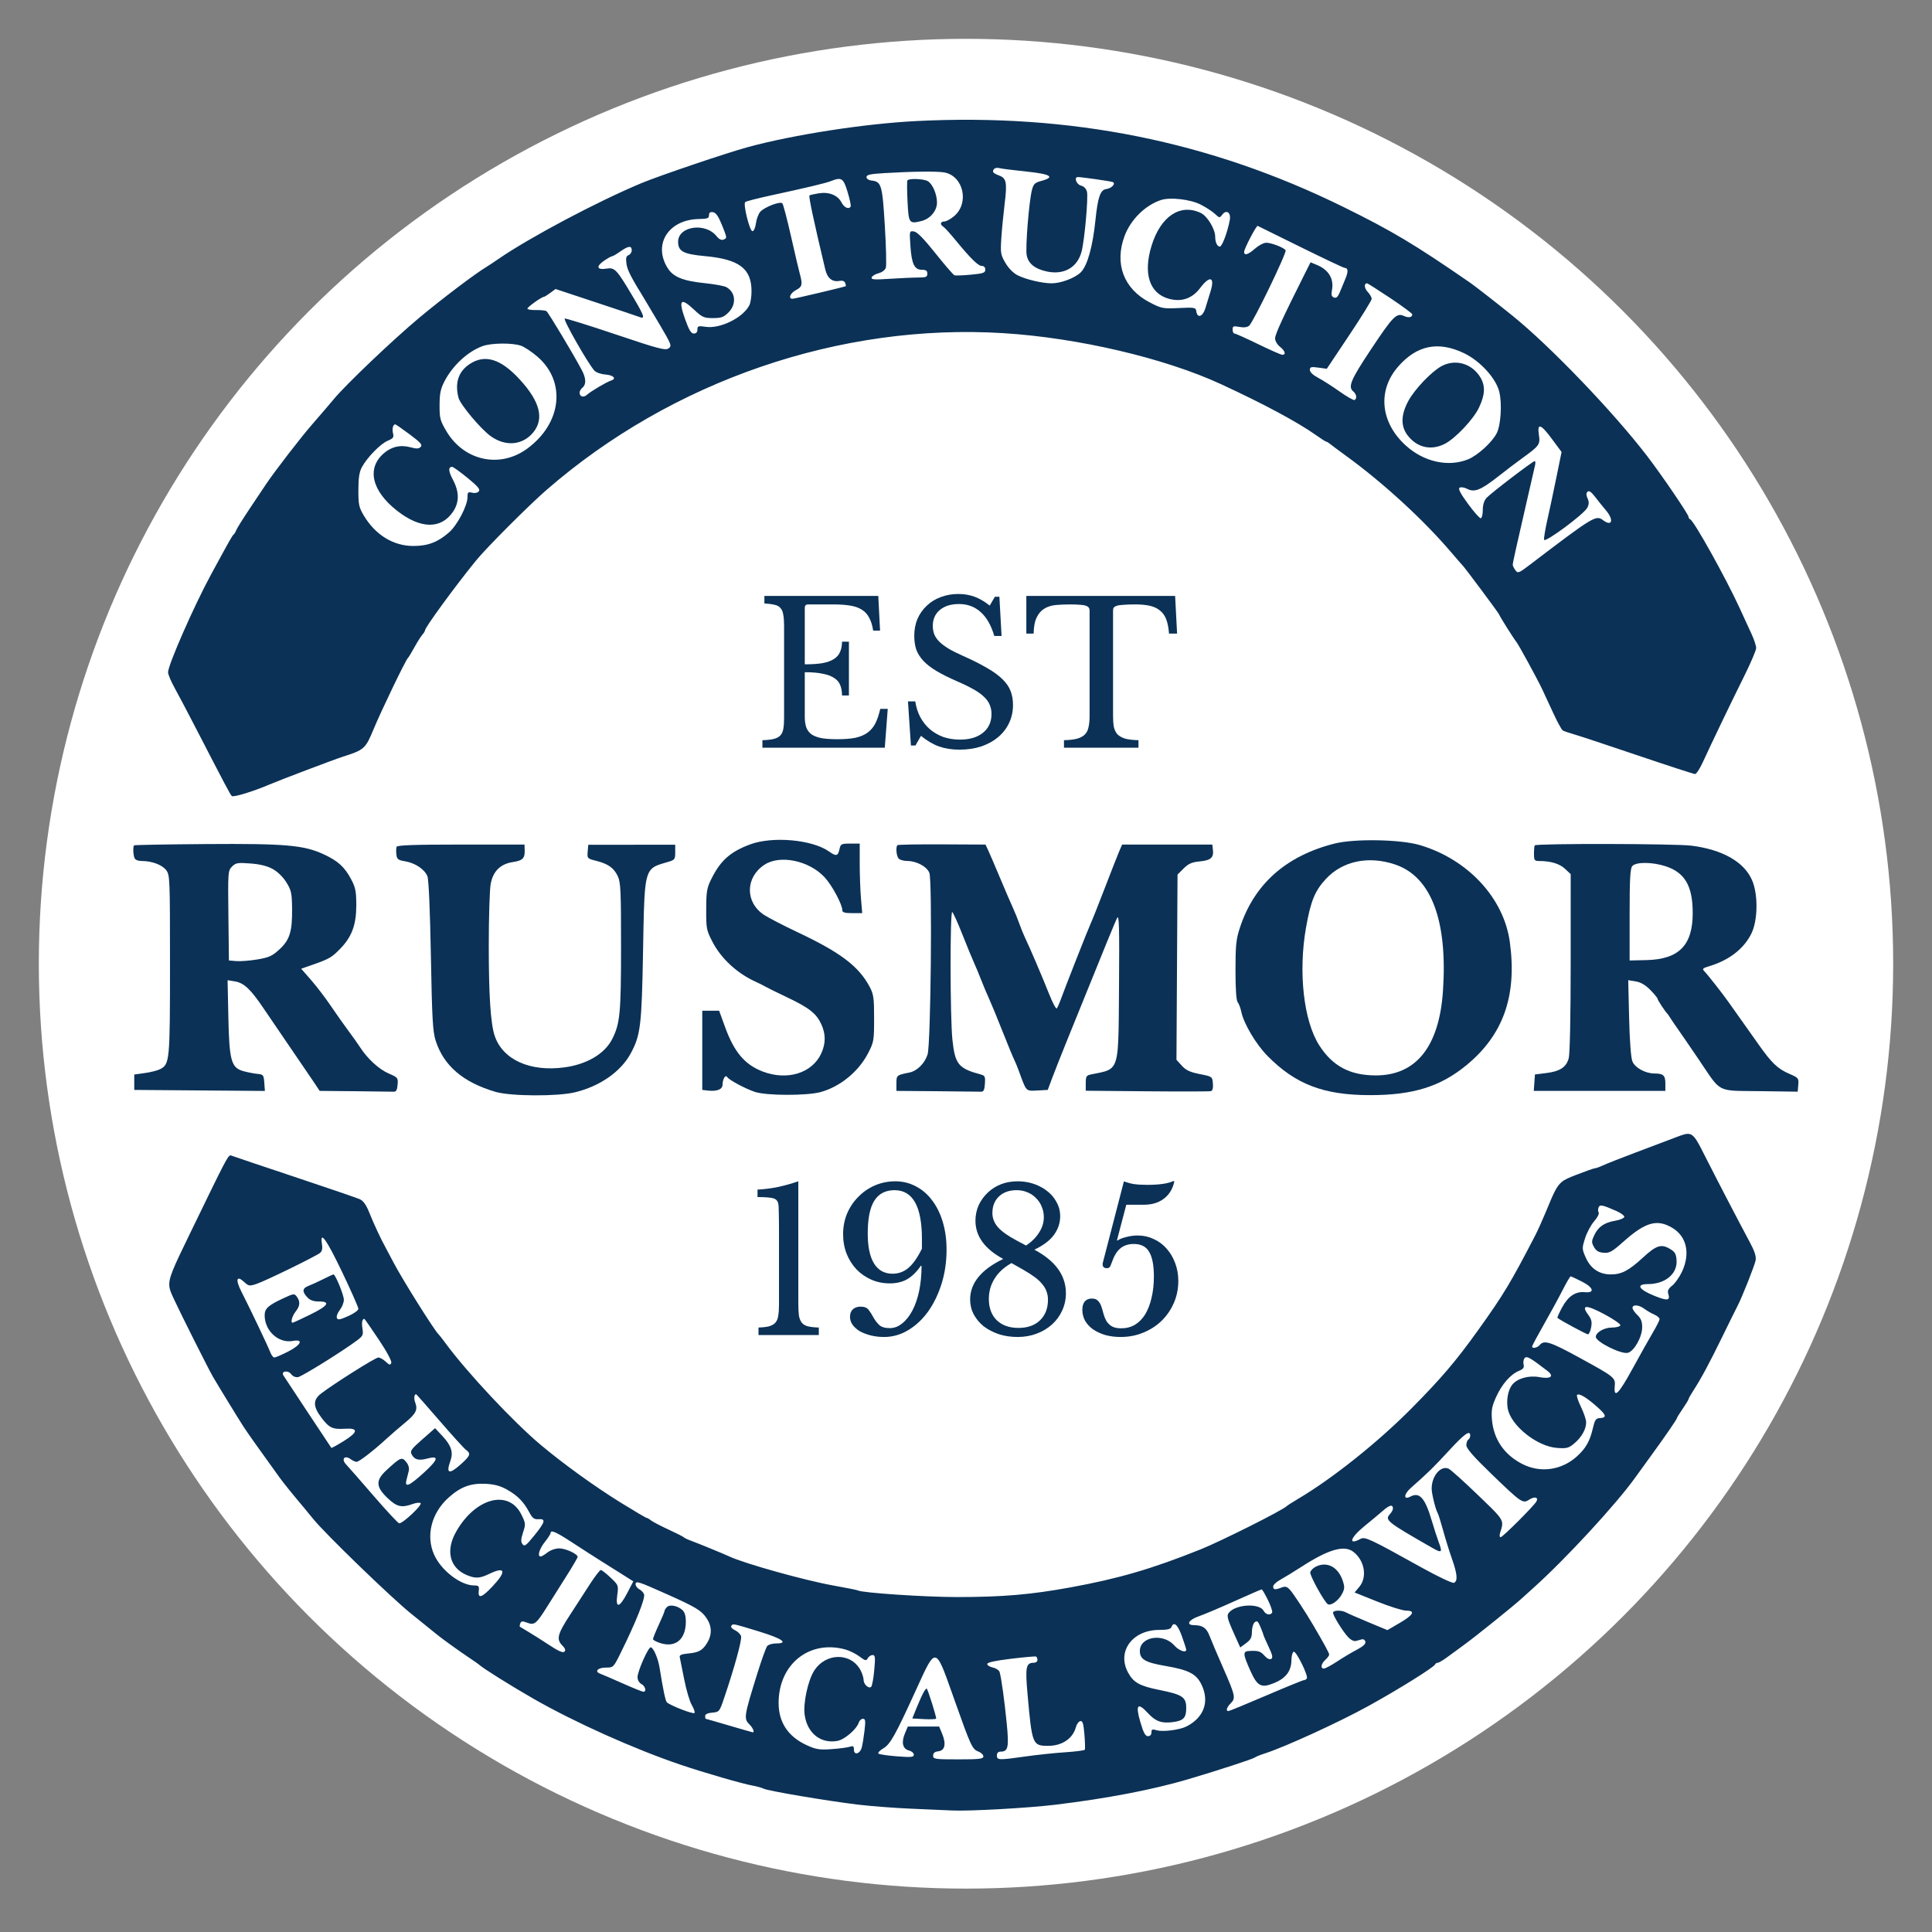
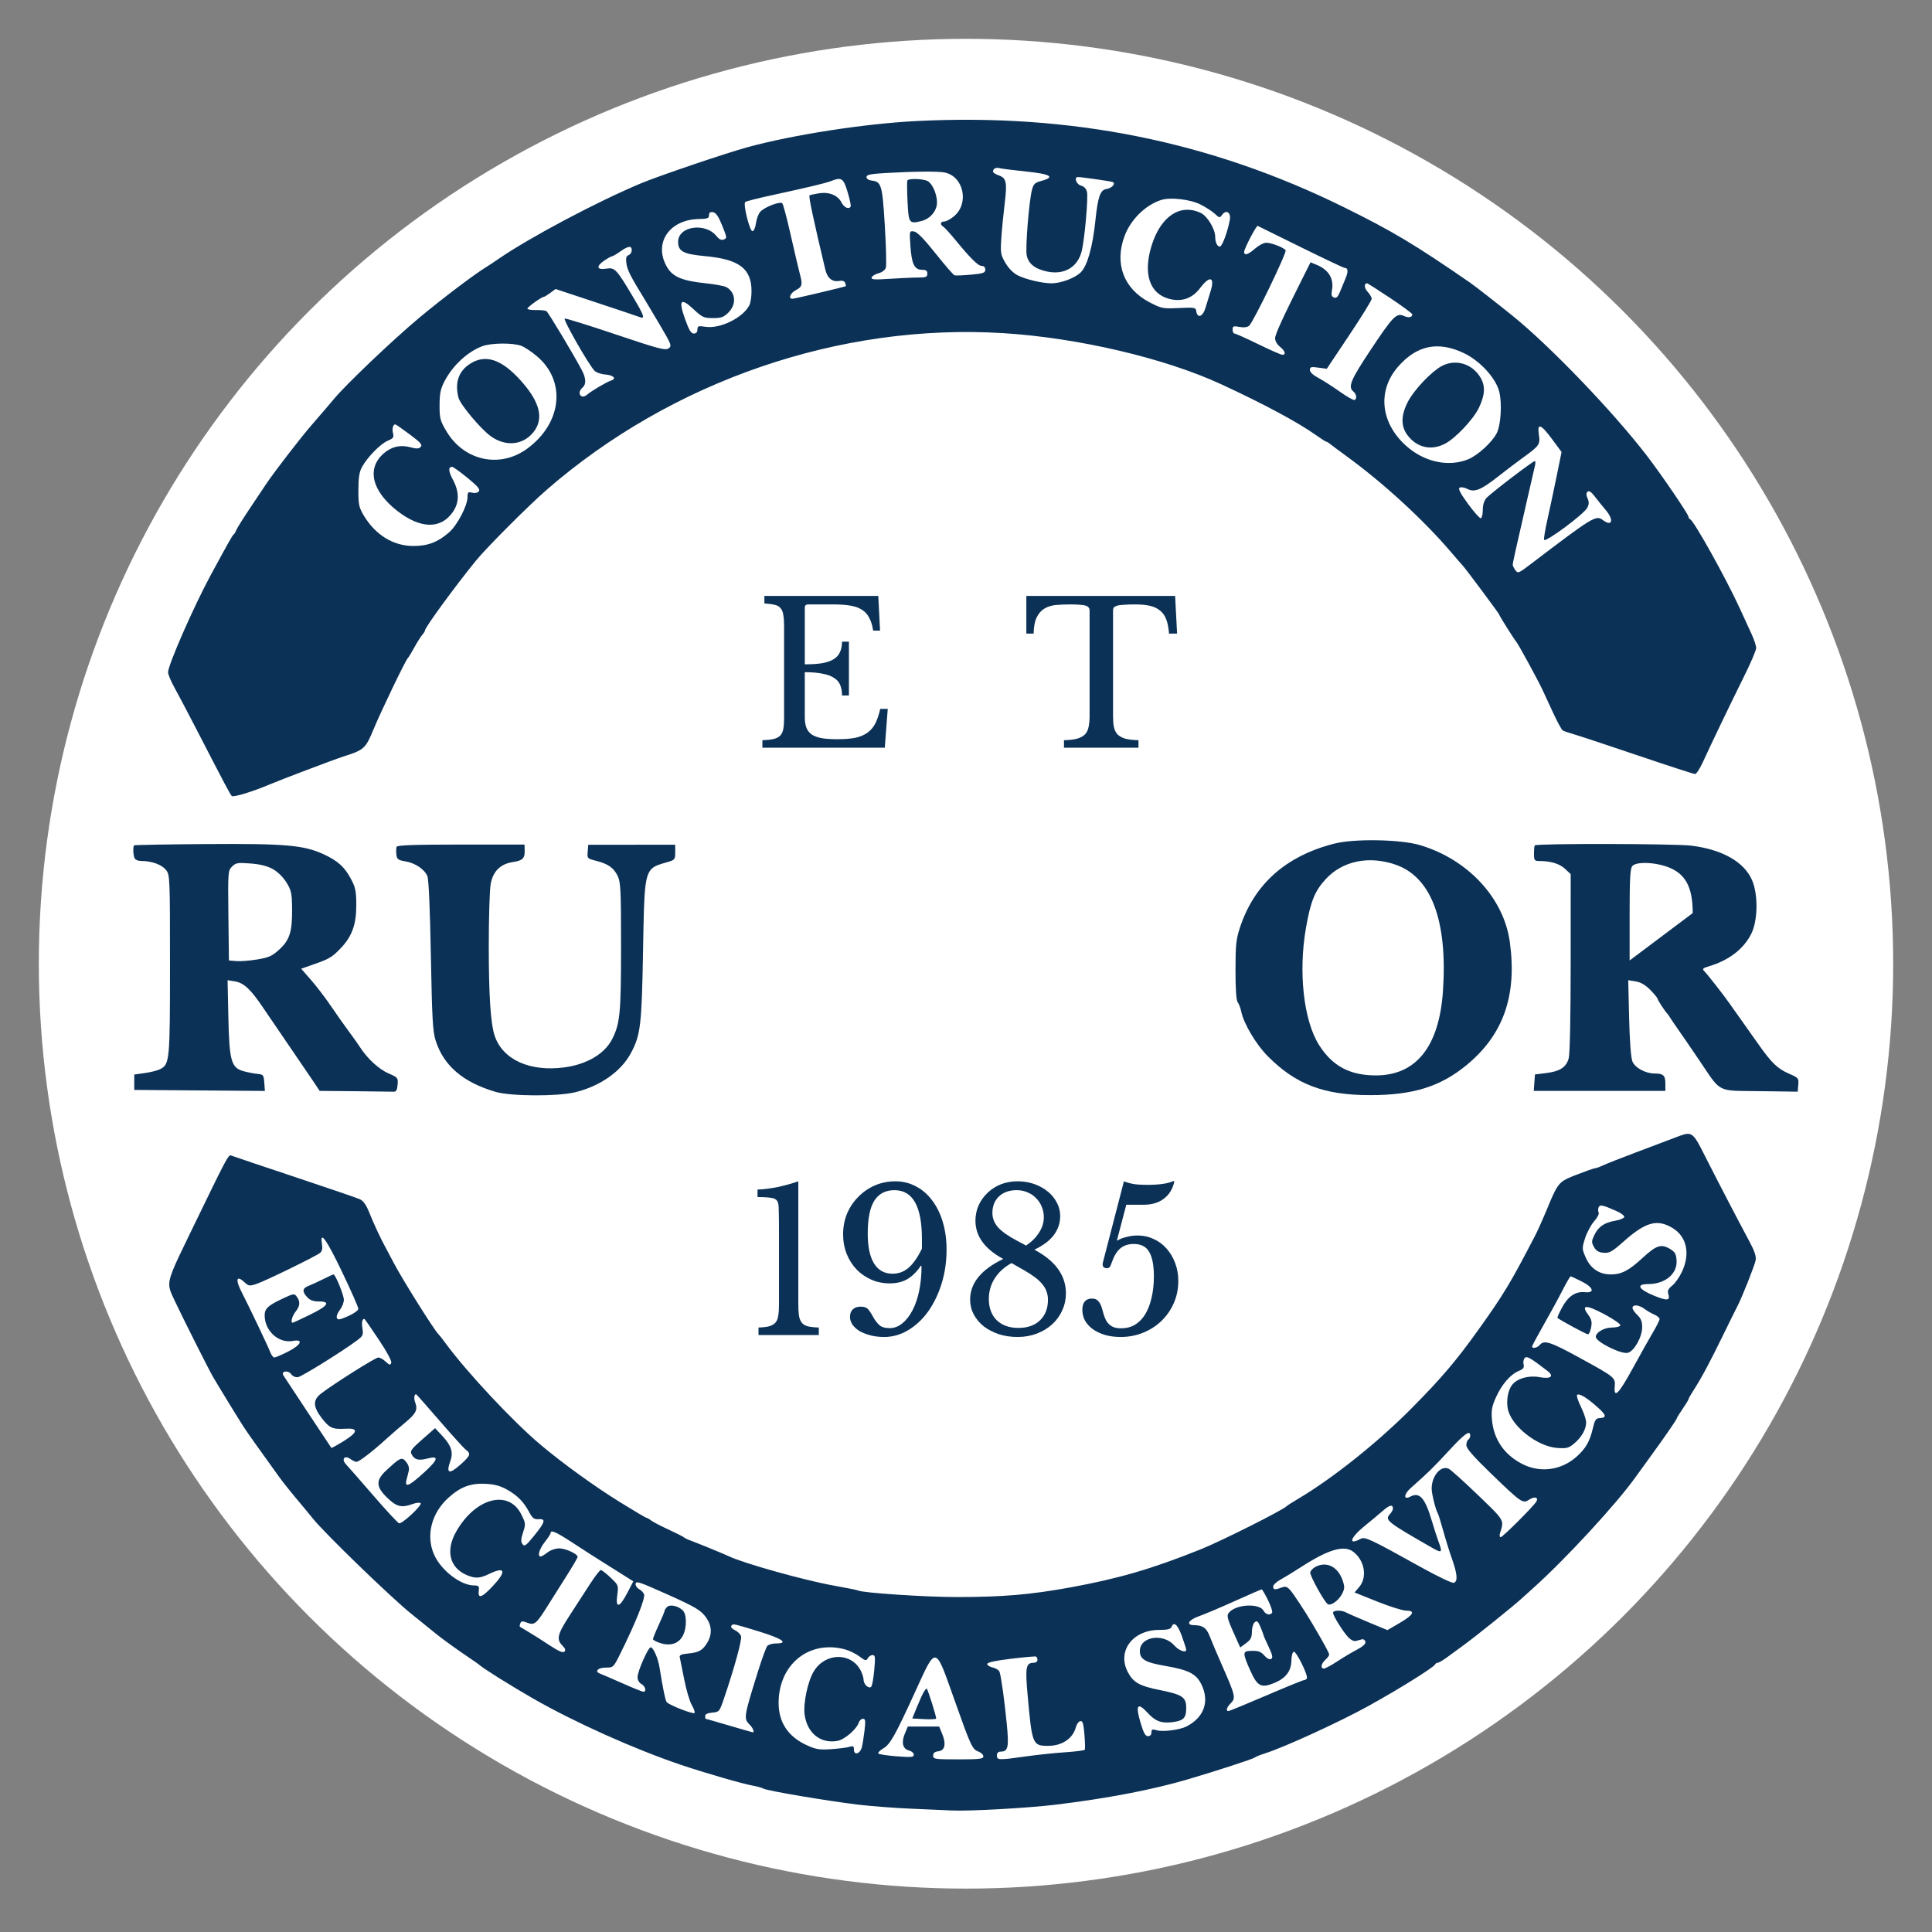
<svg xmlns="http://www.w3.org/2000/svg" width="325" height="325" id="screenshot-9800928a-8182-80fb-8006-e489cb3c131d" viewBox="0 0 325 325" fill="none" version="1.1">
  <rect x="0" y="0" width="325" height="325" fill="#808080" stroke="none" />
  <g id="shape-9800928a-8182-80fb-8006-e489cb3c131d" rx="0" ry="0">
    <g id="shape-9800928a-8182-80fb-8006-e489a610a77e">
      <g class="fills" id="fills-9800928a-8182-80fb-8006-e489a610a77e">
        <ellipse cx="162.5" cy="162.116" rx="155.969" ry="155.585" transform="matrix(1, 0, 0, 1, 0, 0)" style="fill: rgb(255, 255, 255); fill-opacity: 1;" />
      </g>
    </g>
    <g id="shape-9800928a-8182-80fb-8006-e489098c1d99" width="1000" height="1000" rx="0" ry="0" style="fill: rgb(0, 0, 0);">
      <g id="shape-9800928a-8182-80fb-8006-e489098c40ac" style="display: none;">
        <g class="fills" id="fills-9800928a-8182-80fb-8006-e489098c40ac">
-           <rect width="325" height="325" x="0" transform="matrix(1, 0, 0, 1, 0, 0)" style="fill: none;" ry="0" fill="none" rx="0" y="0" />
-         </g>
+           </g>
      </g>
      <g id="shape-9800928a-8182-80fb-8006-e489098c8c34">
        <g class="fills" id="fills-9800928a-8182-80fb-8006-e489098c8c34">
          <path d="M152.642,30.353C152.564,30.487,152.574,32.089,152.666,33.912C152.849,37.584,152.93,37.695,155.021,37.175C156.484,36.81,157.617,35.46,157.62,34.08C157.622,32.656,156.855,30.894,156.045,30.46C155.299,30.061,152.858,29.984,152.642,30.353Z" style="fill: rgb(11, 49, 86);" />
        </g>
      </g>
      <g id="shape-9800928a-8182-80fb-8006-e489098c8c35">
        <g class="fills" id="fills-9800928a-8182-80fb-8006-e489098c8c35">
          <path d="M79.049,61.211C77.13,62.455,76.48,64.382,77.127,66.907C77.42,68.047,80.844,72.139,82.526,73.357C85.019,75.162,87.904,74.917,89.692,72.749C91.578,70.46,90.849,67.566,87.452,63.859C84.268,60.383,81.614,59.547,79.049,61.211Z" style="fill: rgb(11, 49, 86);" />
        </g>
      </g>
      <g id="shape-9800928a-8182-80fb-8006-e489098c8c36">
        <g class="fills" id="fills-9800928a-8182-80fb-8006-e489098c8c36">
          <path d="M242.515,61.581C240.845,62.471,237.984,65.463,236.916,67.434C235.653,69.766,235.606,71.689,236.776,73.222C238.359,75.299,240.726,75.843,243.037,74.664C244.829,73.75,247.866,70.532,248.8,68.557C249.811,66.42,249.887,64.956,249.061,63.54C247.676,61.169,244.865,60.328,242.515,61.581Z" style="fill: rgb(11, 49, 86);" />
        </g>
      </g>
      <g id="shape-9800928a-8182-80fb-8006-e489098d5875">
        <g class="fills" id="fills-9800928a-8182-80fb-8006-e489098d5875">
          <path d="M154.046,20.369C145.414,20.809,133.387,22.676,125.771,24.757C122.173,25.739,110.899,29.558,107.896,30.811C100.494,33.899,89.134,39.924,83.846,43.564C83.042,44.118,82.139,44.718,81.84,44.896C79.947,46.027,74.347,50.263,70.542,53.442C66.032,57.21,58.095,64.774,56.089,67.216C55.499,67.934,54.064,69.609,52.518,71.384C50.584,73.604,46.204,79.283,44.748,81.459L44.338,82.07C43.814,82.854,42.933,84.171,42.068,85.463C40.894,87.219,39.843,88.901,39.732,89.201C39.621,89.501,39.43,89.82,39.306,89.909C39.087,90.067,38.551,91.017,35.451,96.734C32.619,101.958,28.271,111.863,28.271,113.09C28.271,113.444,28.767,114.626,29.373,115.715C29.978,116.805,31.644,119.963,33.073,122.734C37.919,132.126,38.711,133.621,38.993,133.907C39.245,134.163,42.643,133.123,45.334,131.967C47.014,131.244,56.321,127.719,57.684,127.288C61.251,126.161,61.484,125.953,62.839,122.679C64.122,119.579,68.252,111.002,68.603,110.709C68.71,110.62,69.2,109.815,69.692,108.922C70.183,108.028,70.791,107.066,71.041,106.783C71.291,106.501,71.496,106.164,71.496,106.034C71.496,105.546,76.568,98.607,80.075,94.296C81.822,92.149,88.915,85.043,91.923,82.427C113.051,64.05,141.337,54.34,168.779,56.043C181.324,56.822,195.918,60.242,205.396,64.624C212.621,67.964,218.276,71,221.403,73.215C222.253,73.817,223.027,74.309,223.123,74.309C223.219,74.309,223.475,74.458,223.691,74.641C223.907,74.823,225.18,75.77,226.521,76.745C232.7,81.241,239.451,87.437,244.069,92.853C245.051,94.004,245.934,95.02,246.031,95.109C246.379,95.43,252.196,103.241,252.196,103.387C252.196,103.563,254.642,107.453,255.084,107.982C255.443,108.41,258.632,114.257,259.439,115.965C259.749,116.622,260.571,118.396,261.266,119.907C261.961,121.418,262.69,122.754,262.886,122.875C263.081,122.996,263.937,123.291,264.788,123.531C265.638,123.772,270.477,125.372,275.541,127.089C280.605,128.805,284.926,130.209,285.142,130.209C285.359,130.209,285.955,129.295,286.466,128.178C287.93,124.981,291.252,118.071,293.43,113.69C294.525,111.486,295.421,109.38,295.421,109.009C295.421,108.638,295.078,107.589,294.658,106.678C294.238,105.767,293.324,103.778,292.627,102.259C290.311,97.213,284.959,87.61,284.325,87.363C284.172,87.303,284.046,87.116,284.046,86.946C284.046,86.537,279.562,79.951,277.071,76.702C271.389,69.292,260.778,58.234,254.432,53.11C252.001,51.147,248.086,48.095,247.321,47.567C237.96,41.108,234.211,38.866,226.034,34.837C203.521,23.748,180.097,19.04,154.046,20.369ZM172.646,28.856C176.758,29.28,177.574,29.787,175.181,30.431C174.067,30.731,173.849,30.944,173.585,31.987C173.096,33.925,172.473,41.672,172.707,42.917C172.974,44.341,174.08,45.236,176.113,45.672C178.997,46.29,181.258,44.982,181.949,42.296C182.45,40.35,183.087,33.217,182.847,32.257C182.714,31.729,182.337,31.344,181.829,31.216C181.061,31.023,180.623,29.784,181.323,29.784C181.933,29.784,186.723,30.466,187.152,30.614C187.776,30.829,187.049,31.663,186.119,31.796C185.087,31.943,184.684,33.098,184.268,37.096C183.808,41.53,182.913,44.704,181.812,45.805C180.859,46.757,178.479,47.659,176.917,47.659C175.335,47.659,172.57,47.011,171.204,46.319C170.464,45.945,169.665,45.14,169.133,44.232C168.331,42.864,168.279,42.554,168.441,40.087C168.537,38.621,168.785,36.047,168.992,34.368C169.447,30.668,169.305,29.955,168.023,29.508C167.486,29.321,167.046,29.038,167.046,28.88C167.046,28.359,167.506,28.119,168.169,28.292C168.528,28.385,170.542,28.64,172.646,28.856ZM158.9,29.016C162.096,29.655,163.082,34.192,160.496,36.365C159.912,36.857,159.172,37.259,158.852,37.259C158.178,37.259,158.083,37.759,158.685,38.136C158.913,38.279,159.819,39.274,160.699,40.346C163.292,43.506,164.541,44.734,165.162,44.734C165.521,44.734,165.746,44.974,165.746,45.356C165.746,45.893,165.415,46.01,163.335,46.205C162.008,46.329,160.764,46.377,160.57,46.313C160.376,46.248,158.936,44.587,157.37,42.621C155.41,40.159,154.283,39.012,153.749,38.936C152.976,38.826,152.975,38.832,153.151,41.405C153.358,44.422,153.829,45.384,155.099,45.384C155.779,45.384,155.996,45.541,155.996,46.034C155.996,46.593,155.779,46.684,154.452,46.686C153.603,46.687,151.463,46.783,149.695,46.9C147.059,47.075,146.509,47.033,146.63,46.67C146.711,46.426,147.234,46.108,147.791,45.964C148.384,45.81,148.894,45.422,149.018,45.028C149.136,44.658,149.058,41.479,148.844,37.963C148.428,31.092,148.272,30.563,146.619,30.371C146.115,30.313,145.759,30.069,145.759,29.784C145.759,29.398,146.399,29.259,148.846,29.115C153.688,28.83,157.77,28.79,158.9,29.016ZM142.584,32.303C142.947,33.509,143.179,34.606,143.101,34.74C142.786,35.277,142.011,34.933,141.557,34.055C140.926,32.834,139.459,32.243,137.742,32.518C137.001,32.636,136.297,32.794,136.175,32.869C135.992,32.982,136.844,36.986,138.821,45.306C139.18,46.818,140.006,47.484,141.229,47.25C141.707,47.159,142.057,47.285,142.175,47.591C142.278,47.859,142.321,48.104,142.273,48.137C142.078,48.268,133.665,50.259,133.306,50.259C132.549,50.259,132.939,49.291,133.896,48.797C134.952,48.25,135.043,47.869,134.547,46.072C134.368,45.425,133.695,42.557,133.05,39.696C132.406,36.836,131.754,34.364,131.603,34.203C131.241,33.818,128.62,34.82,127.896,35.62C127.591,35.958,127.261,36.83,127.163,37.559C127.062,38.314,126.81,38.884,126.576,38.884C126.104,38.884,124.975,34.338,125.36,33.987C125.497,33.862,127.364,33.379,129.509,32.913C135.851,31.537,138.915,30.806,139.762,30.468C141.562,29.75,141.878,29.955,142.584,32.303ZM201.984,34.419C202.877,34.877,203.958,35.582,204.385,35.985C205.123,36.682,205.183,36.69,205.589,36.136C206.287,35.181,207.113,35.745,206.874,37.015C206.489,39.06,205.582,41.484,205.201,41.484C204.764,41.484,204.421,40.757,204.421,39.829C204.421,38.533,203.095,36.346,201.992,35.822C198.543,34.186,195.246,36.38,193.717,41.331C192.269,46.017,193.37,49.384,196.639,50.264C198.772,50.838,200.556,50.219,201.895,48.441C203.518,46.286,204.399,46.568,203.641,49C203.397,49.782,203.009,51.049,202.778,51.816C202.331,53.301,201.42,53.617,201.238,52.35C201.148,51.727,200.966,51.693,198.313,51.817C195.614,51.942,195.387,51.898,193.386,50.858C189.026,48.59,187.431,44.354,189.18,39.682C190.208,36.933,192.667,34.51,195.306,33.647C196.862,33.138,200.244,33.529,201.984,34.419ZM121.402,37.748C122.056,39.358,122.254,39.846,122.089,40.081C122.018,40.183,121.878,40.237,121.676,40.314C121.349,40.439,120.931,40.227,120.549,39.743C118.681,37.368,114.071,38.029,114.071,40.671C114.071,42.279,114.952,42.75,118.573,43.082C124.345,43.61,126.421,45.174,126.421,48.991C126.421,49.891,126.26,50.946,126.063,51.337C124.999,53.443,121.155,55.344,118.705,54.977C117.457,54.789,117.321,54.835,117.321,55.439C117.321,55.877,117.111,56.109,116.713,56.109C116.249,56.109,115.897,55.521,115.224,53.626C114.088,50.427,114.508,49.992,116.726,52.066C118.135,53.385,118.412,53.509,119.932,53.509C121.338,53.509,121.743,53.361,122.546,52.559C123.932,51.173,123.753,49.142,122.169,48.295C121.805,48.1,120.208,47.806,118.62,47.642C114.886,47.255,113.252,46.596,112.312,45.095C109.806,41.095,112.456,36.931,117.565,36.844C119.01,36.819,119.271,36.72,119.271,36.202C119.271,35.766,119.464,35.619,119.94,35.693C120.416,35.766,120.839,36.361,121.401,37.746L121.402,37.748ZM218.81,41.57C222.702,43.489,226.02,45.059,226.184,45.059C226.774,45.059,226.833,45.66,226.356,46.812L225.401,49.118C225.056,49.953,224.791,50.198,224.399,50.048C223.994,49.892,223.913,49.59,224.063,48.791C224.416,46.911,223.514,45.399,221.552,44.579L220.46,44.123L219.45,46.134C215.772,53.463,214.496,56.241,214.496,56.917C214.496,57.351,214.85,57.965,215.309,58.326C216.178,59.01,216.38,59.685,215.715,59.682C215.492,59.682,213.663,58.877,211.652,57.895C209.641,56.913,207.849,56.109,207.67,56.109C207.492,56.109,207.346,55.81,207.346,55.444C207.346,54.86,207.485,54.805,208.487,54.994C209.224,55.132,209.805,55.061,210.128,54.793C210.822,54.217,216.499,42.482,216.266,42.105C215.987,41.654,213.883,40.834,213.005,40.834C212.586,40.834,211.744,41.273,211.133,41.809C209.955,42.844,209.302,43.045,209.287,42.378C209.275,41.866,211.351,37.886,211.571,37.999C211.66,38.044,214.918,39.652,218.81,41.57ZM106.271,42.099C106.271,42.438,106.033,42.806,105.742,42.918C105.338,43.073,105.251,43.409,105.377,44.334C105.523,45.409,106.103,46.557,108.288,50.096C108.62,50.633,109.832,52.67,110.983,54.623C112.972,58,113.045,58.196,112.459,58.607C111.921,58.983,110.794,58.685,103.613,56.268C99.087,54.745,95.212,53.537,95.003,53.585C94.642,53.667,98.894,61.135,99.99,62.347C100.266,62.651,101.085,62.944,101.812,62.998C103.205,63.102,103.775,63.695,102.791,64.016C102.02,64.267,99.427,65.799,98.735,66.412C98.146,66.934,97.496,66.74,97.496,66.042C97.496,65.806,97.715,65.432,97.984,65.209C98.635,64.668,98.598,63.638,97.878,62.271C96.468,59.599,92.224,52.527,91.915,52.337C91.729,52.222,90.934,52.141,90.149,52.157C89.364,52.172,88.721,52.064,88.721,51.915C88.721,51.653,91.123,49.934,91.49,49.934C91.59,49.934,92.073,49.638,92.563,49.276L93.453,48.617L100.268,50.873C104.017,52.113,107.34,53.229,107.652,53.353C108.558,53.712,108.343,53.073,106.53,50.02C103.709,45.267,103.425,44.963,102.01,45.19C100.394,45.448,100.214,44.813,101.631,43.851C102.233,43.443,102.832,43.109,102.964,43.109C103.095,43.109,103.71,42.75,104.33,42.312C105.7,41.346,106.271,41.283,106.271,42.099ZM233.857,50.133C235.9,51.493,237.571,52.728,237.571,52.876C237.571,53.396,236.962,53.514,236.162,53.149C234.925,52.586,234.326,53.197,230.56,58.869C227.197,63.933,226.721,65.081,227.659,65.859C228.194,66.303,228.301,67.024,227.873,67.289C227.723,67.382,226.589,66.741,225.354,65.865C224.119,64.988,222.487,63.944,221.727,63.545C220.881,63.1,220.346,62.592,220.346,62.233C220.346,61.727,220.542,61.673,221.768,61.841L223.19,62.036L226.968,56.38C229.046,53.269,230.746,50.519,230.746,50.269C230.746,50.018,230.438,49.486,230.062,49.085C229.478,48.463,229.429,47.659,229.976,47.659C230.067,47.659,231.814,48.772,233.857,50.133ZM87.669,58.168C88.252,58.379,89.477,59.197,90.392,59.985C95.281,64.196,94.51,71.197,88.687,75.472C84.095,78.842,78.046,77.532,75.085,72.526C74.037,70.754,73.935,70.362,73.945,68.138C73.954,66.146,74.113,65.397,74.809,64.071C76.19,61.442,78.702,59.132,81.166,58.227C82.658,57.679,86.232,57.647,87.669,58.168ZM246.249,59.399C248.977,60.699,251.663,63.637,252.211,65.922C252.697,67.948,252.469,71.538,251.768,72.894C250.976,74.425,248.568,76.617,246.96,77.269C243.622,78.623,239.493,77.699,236.449,74.916C232.197,71.03,231.692,65.673,235.2,61.663C238.337,58.076,241.927,57.341,246.249,59.399ZM68.92,73.072C70.767,74.45,71.106,74.838,70.765,75.179C70.443,75.502,70.057,75.518,69.089,75.251C67.377,74.778,65.848,75.126,64.522,76.291C61.658,78.806,62.546,82.581,66.784,85.907C70.714,88.992,74.182,89.061,76.199,86.093C77.278,84.505,77.277,82.747,76.196,80.715C75.415,79.249,75.373,78.534,76.067,78.534C76.236,78.534,77.393,79.366,78.637,80.382C80.379,81.805,80.819,82.328,80.548,82.654C80.34,82.905,79.881,82.999,79.422,82.883C78.74,82.712,78.646,82.801,78.646,83.618C78.645,85.055,76.935,88.332,75.549,89.549C73.671,91.198,71.98,91.845,69.546,91.845C66.175,91.845,63.16,89.999,61.21,86.742C60.385,85.365,60.284,84.895,60.286,82.434C60.288,80.379,60.441,79.391,60.883,78.578C61.781,76.924,64.008,74.648,65.229,74.138C66.156,73.751,66.285,73.566,66.112,72.878C65.925,72.13,66.116,71.384,66.496,71.384C66.584,71.384,67.675,72.144,68.92,73.072ZM261.098,73.885L262.687,76.035L261.819,80.291C261.341,82.631,260.656,85.851,260.297,87.445C259.938,89.039,259.687,90.547,259.739,90.796C259.862,91.384,266.491,86.471,267.027,85.394C267.312,84.822,267.321,84.411,267.062,83.841C266.813,83.295,266.81,82.965,267.053,82.722C267.296,82.479,267.673,82.734,268.328,83.586C268.84,84.251,269.661,85.27,270.152,85.851C271.54,87.491,271.178,88.654,269.642,87.49C268.476,86.606,267.997,86.899,257.433,94.942C255.468,96.439,255.334,96.491,254.914,95.916C254.671,95.583,254.471,95.173,254.471,95.006C254.471,94.685,255.084,91.918,256.933,83.896C257.551,81.215,258.13,78.693,258.22,78.29C258.31,77.888,258.292,77.559,258.18,77.559C257.862,77.559,250.776,82.969,250.067,83.753C249.658,84.205,249.434,84.922,249.434,85.773C249.434,86.498,249.287,87.132,249.109,87.182C248.93,87.231,247.962,86.147,246.958,84.772C245.642,82.97,245.248,82.204,245.544,82.03C245.77,81.897,246.36,81.998,246.855,82.255C248.044,82.872,249.163,82.411,252.108,80.086C253.318,79.13,255.111,77.769,256.093,77.06C258.974,74.979,259.116,74.778,258.871,73.139C258.563,71.088,259.183,71.296,261.098,73.885Z" fill-rule="evenodd" clip-rule="evenodd" style="fill: rgb(11, 49, 86);" />
        </g>
      </g>
      <g id="shape-9800928a-8182-80fb-8006-e489098da451">
        <g class="fills" id="fills-9800928a-8182-80fb-8006-e489098da451">
-           <path d="M126.183,142.046C122.881,143.272,121.239,144.722,119.711,147.759C118.904,149.364,118.811,149.894,118.798,152.959C118.784,156.198,118.838,156.477,119.857,158.447C121.312,161.259,124.027,163.76,127.156,165.169C127.735,165.43,128.428,165.777,128.696,165.941C128.964,166.104,130.635,166.928,132.41,167.772C136.129,169.541,137.324,170.481,138.159,172.296C138.918,173.946,138.918,175.517,138.16,177.185C136.643,180.525,132.438,181.833,128.302,180.252C125.305,179.106,123.51,176.993,121.99,172.819L120.971,170.021L118.134,170.021L118.134,183.346L119.067,183.453C120.62,183.631,121.545,183.255,121.551,182.447C121.557,181.52,122.041,180.72,122.321,181.173C122.624,181.664,125.322,183.116,126.969,183.675C128.874,184.322,135.709,184.343,138.032,183.71C141.314,182.815,144.419,180.279,146.023,177.184C146.997,175.306,147.04,175.054,147.041,171.321C147.042,167.88,146.955,167.255,146.296,166.008C144.481,162.569,141.387,160.222,134.205,156.837C131.801,155.703,129.232,154.374,128.496,153.882C125.33,151.766,125.366,147.622,128.569,145.484C131.192,143.733,136.12,144.758,138.738,147.598C139.979,148.945,141.696,152.156,141.696,153.131C141.696,153.49,142.114,153.609,143.369,153.609L145.041,153.609L144.831,151.122C144.716,149.755,144.621,147.122,144.621,145.272L144.621,141.909L143.022,141.909C141.509,141.909,141.411,141.962,141.209,142.884C140.959,144.02,140.651,144.084,139.471,143.246C136.645,141.238,129.978,140.636,126.183,142.046Z" style="fill: rgb(11, 49, 86);" />
-         </g>
+           </g>
      </g>
      <g id="shape-9800928a-8182-80fb-8006-e489098da452">
        <g class="fills" id="fills-9800928a-8182-80fb-8006-e489098da452">
          <path d="M224.481,141.908C216.319,143.976,210.98,148.726,208.576,156.058C207.936,158.01,207.834,158.996,207.834,163.228C207.834,166.402,207.964,168.296,208.202,168.591C208.405,168.841,208.677,169.558,208.806,170.184C209.223,172.2,211.281,175.668,213.234,177.645C217.944,182.414,222.665,184.218,230.45,184.223C237.703,184.229,242.31,182.793,246.72,179.156C252.907,174.053,255.215,167.475,253.982,158.465C252.971,151.078,246.955,144.584,238.886,142.17C235.622,141.193,227.86,141.052,224.481,141.908ZM234.73,145.442C240.761,147.507,243.531,154.853,242.737,166.679C242.109,176.039,238.226,180.92,231.418,180.905C227.066,180.896,224.147,179.335,221.909,175.821C219.294,171.714,218.378,163.526,219.696,156.049C220.482,151.592,221.177,149.879,223.011,147.886C225.83,144.825,230.24,143.905,234.73,145.442Z" fill-rule="evenodd" clip-rule="evenodd" style="fill: rgb(11, 49, 86);" />
        </g>
      </g>
      <g id="shape-9800928a-8182-80fb-8006-e489098dea02">
        <g class="fills" id="fills-9800928a-8182-80fb-8006-e489098dea02">
          <path d="M22.557,142.207C22.354,142.409,22.393,143.732,22.618,144.32C22.74,144.637,23.207,144.835,23.837,144.836C25.549,144.839,27.231,145.462,27.932,146.351C28.579,147.175,28.596,147.577,28.596,162.276C28.596,178.476,28.545,179.018,26.94,179.853C26.51,180.076,25.354,180.371,24.371,180.507L22.584,180.756L22.584,183.346L44.559,183.518L44.459,182.132C44.366,180.854,44.283,180.74,43.384,180.659C42.847,180.612,41.796,180.412,41.048,180.217C38.892,179.653,38.57,178.532,38.413,171.03L38.284,164.889L39.503,165.087C41.041,165.336,42.177,166.409,44.385,169.696C45.346,171.127,47.389,174.125,48.925,176.359C50.462,178.593,52.181,181.116,52.746,181.965L53.773,183.509L59.71,183.563C62.975,183.593,65.902,183.63,66.215,183.645C66.642,183.665,66.808,183.372,66.883,182.47C66.98,181.309,66.928,181.244,65.365,180.572C63.765,179.884,61.801,178.084,60.59,176.196C60.246,175.66,59.365,174.417,58.632,173.434C57.898,172.451,56.556,170.55,55.649,169.209C54.742,167.868,53.249,165.913,52.332,164.865L50.664,162.959L52.711,162.242C55.396,161.301,55.834,161.043,57.261,159.566C59.194,157.567,59.936,155.552,59.934,152.309C59.933,149.952,59.806,149.308,59.075,147.922C57.976,145.841,56.849,144.817,54.429,143.701C51.088,142.161,48.01,141.894,34.663,141.988C28.079,142.034,22.632,142.133,22.557,142.207ZM45.887,146.19C46.713,146.646,47.623,147.54,48.179,148.438C49.001,149.768,49.104,150.244,49.133,152.826C49.177,156.709,48.747,158.101,47.005,159.707C45.8,160.817,45.256,161.066,43.312,161.394C42.058,161.605,40.464,161.732,39.77,161.675L38.509,161.571L38.421,154.021C38.336,146.668,38.352,146.453,39.034,145.771C39.663,145.142,39.975,145.09,42.126,145.253C43.756,145.376,44.954,145.674,45.887,146.19Z" fill-rule="evenodd" clip-rule="evenodd" style="fill: rgb(11, 49, 86);" />
        </g>
      </g>
      <g id="shape-9800928a-8182-80fb-8006-e489098dea03">
        <g class="fills" id="fills-9800928a-8182-80fb-8006-e489098dea03">
          <path d="M66.718,142.45C66.638,142.659,66.62,143.24,66.678,143.743C66.77,144.541,66.96,144.687,68.174,144.892C69.85,145.177,71.413,146.225,71.896,147.391C72.117,147.923,72.339,152.98,72.482,160.759C72.678,171.397,72.798,173.539,73.287,175.059C74.645,179.288,77.902,182.073,83.359,183.672C85.915,184.422,93.79,184.462,96.746,183.741C100.926,182.722,104.439,180.271,106.09,177.221C107.76,174.138,107.949,172.57,108.175,159.946C108.18,159.674,108.184,159.408,108.189,159.147C108.354,149.831,108.401,147.183,109.735,146.051C110.264,145.601,110.996,145.39,112.019,145.096C112.091,145.075,112.165,145.054,112.24,145.032C113.52,144.661,113.584,144.583,113.584,143.37L113.584,142.096L98.959,142.111L98.86,143.267C98.765,144.394,98.8,144.433,100.272,144.803C102.304,145.315,103.27,146.001,103.927,147.4C104.41,148.427,104.476,149.892,104.472,159.297C104.467,170.443,104.303,172.163,102.996,174.765C101.746,177.253,98.761,179.034,94.973,179.549C89.161,180.341,84.566,178.266,83.214,174.239C82.533,172.21,82.221,167.461,82.221,159.106C82.221,154.344,82.366,149.66,82.543,148.697C82.937,146.555,84.183,145.328,86.287,145.013C87.919,144.768,88.298,144.391,88.261,143.046L88.234,142.071L77.549,142.071C69.713,142.071,66.825,142.173,66.718,142.45Z" style="fill: rgb(11, 49, 86);" />
        </g>
      </g>
      <g id="shape-9800928a-8182-80fb-8006-e489098e3356">
        <g class="fills" id="fills-9800928a-8182-80fb-8006-e489098e3356">
-           <path d="M150.966,142.172C150.645,142.493,150.796,144.054,151.186,144.444C151.401,144.658,152.054,144.834,152.638,144.834C154.163,144.834,155.899,145.764,156.334,146.816C156.847,148.052,156.579,175.679,156.038,177.375C155.555,178.892,154.276,180.162,152.966,180.425C150.833,180.853,150.796,180.885,150.796,182.231L150.796,183.509L157.621,183.563C161.375,183.593,164.702,183.63,165.015,183.645C165.455,183.665,165.606,183.366,165.682,182.318C165.768,181.138,165.684,180.938,165.032,180.762C161.209,179.734,160.652,179.052,160.211,174.853C159.821,171.15,159.8,153.186,160.185,153.424C160.344,153.522,161.095,155.176,161.854,157.099C162.614,159.023,163.501,161.181,163.825,161.896C164.15,162.611,164.706,163.946,165.06,164.862C165.415,165.778,165.999,167.168,166.359,167.95C166.719,168.732,167.751,171.237,168.653,173.518C169.556,175.799,170.43,177.919,170.596,178.231C170.762,178.542,171.136,179.455,171.429,180.259C171.478,180.394,171.525,180.523,171.569,180.647C172.213,182.423,172.463,183.111,172.939,183.356C173.24,183.51,173.631,183.488,174.27,183.452C174.341,183.448,174.415,183.444,174.492,183.44L176.25,183.346L176.979,181.396C177.379,180.324,178.506,177.472,179.482,175.059C186.149,158.578,187.577,155.087,187.933,154.407C188.256,153.791,188.315,156.025,188.241,165.86C188.235,166.655,188.23,167.404,188.225,168.111C188.173,176.149,188.156,178.676,186.905,179.714C186.331,180.19,185.498,180.353,184.282,180.591C184.049,180.636,183.802,180.684,183.54,180.738C182.747,180.901,182.646,181.066,182.646,182.202L182.646,183.483L192.965,183.577C198.64,183.629,203.474,183.616,203.707,183.549C203.979,183.47,204.095,183.009,204.032,182.262C203.934,181.105,203.92,181.095,201.821,180.68C200.182,180.356,199.506,180.04,198.806,179.271L197.903,178.278L198.084,147.121L199.11,146.095C199.917,145.288,200.488,145.035,201.785,144.911C203.667,144.73,204.187,144.285,204.038,142.985L203.934,142.071L188.762,142.071L188.272,143.209C188.003,143.835,186.912,146.613,185.848,149.384C184.784,152.155,183.709,154.86,183.457,155.396C183.019,156.332,179.065,166.382,178.342,168.396C178.149,168.933,177.891,169.489,177.767,169.632C177.643,169.776,177.061,168.679,176.474,167.195C175.353,164.365,173.2,159.332,172.399,157.672C172.141,157.135,171.727,156.112,171.479,155.396C171.232,154.682,170.727,153.438,170.357,152.634C169.987,151.83,169.012,149.563,168.189,147.596C167.366,145.63,166.488,143.583,166.237,143.048L165.78,142.074L158.458,142.038C154.431,142.018,151.06,142.079,150.966,142.172Z" style="fill: rgb(11, 49, 86);" />
-         </g>
+           </g>
      </g>
      <g id="shape-9800928a-8182-80fb-8006-e489098e3357">
        <g class="fills" id="fills-9800928a-8182-80fb-8006-e489098e3357">
-           <path d="M258.182,142.207C258.107,142.281,258.046,142.903,258.046,143.588C258.046,144.73,258.121,144.834,258.94,144.838C260.878,144.845,262.341,145.289,263.26,146.147L264.221,147.045L264.219,161.946C264.218,171.005,264.089,177.311,263.888,178.032C263.47,179.538,262.414,180.224,260.07,180.515L258.209,180.746L258.009,183.509L280.146,183.509L280.146,182.244C280.146,180.907,279.794,180.584,278.338,180.584C276.785,180.584,275.012,179.61,274.594,178.526C274.352,177.9,274.138,175.024,274.048,171.192L273.901,164.887L275.15,165.09C276,165.228,276.787,165.686,277.607,166.52C278.271,167.195,278.821,167.862,278.83,168.003C278.844,168.235,280.073,170.111,280.471,170.509C280.56,170.598,280.78,170.912,280.959,171.207C281.137,171.502,281.733,172.379,282.283,173.157C282.832,173.935,284.422,176.253,285.816,178.309C286.134,178.778,286.419,179.205,286.677,179.593C287.936,181.478,288.587,182.453,289.498,182.962C290.474,183.507,291.749,183.516,294.39,183.537C294.897,183.541,295.455,183.545,296.071,183.554L302.409,183.641L302.507,182.485C302.6,181.381,302.533,181.298,301.009,180.642C299.025,179.788,298.017,178.82,295.746,175.586C294.763,174.186,293.419,172.288,292.759,171.368C292.099,170.449,291.222,169.212,290.809,168.62C289.881,167.288,287.31,164.01,286.701,163.381C286.313,162.981,286.425,162.864,287.504,162.541C290.845,161.542,293.33,159.628,294.603,157.073C295.711,154.849,295.775,150.49,294.735,148.073C293.413,144.998,289.769,142.921,284.534,142.257C281.815,141.913,258.522,141.868,258.182,142.207ZM280.156,145.711C283.43,146.768,284.747,149.033,284.747,153.6C284.747,159.021,282.425,161.379,276.96,161.506L274.134,161.571L274.134,153.902C274.134,147.879,274.229,146.117,274.579,145.696C275.176,144.978,277.91,144.986,280.156,145.711Z" fill-rule="evenodd" clip-rule="evenodd" style="fill: rgb(11, 49, 86);" />
+           <path d="M258.182,142.207C258.107,142.281,258.046,142.903,258.046,143.588C258.046,144.73,258.121,144.834,258.94,144.838C260.878,144.845,262.341,145.289,263.26,146.147L264.221,147.045L264.219,161.946C264.218,171.005,264.089,177.311,263.888,178.032C263.47,179.538,262.414,180.224,260.07,180.515L258.209,180.746L258.009,183.509L280.146,183.509L280.146,182.244C280.146,180.907,279.794,180.584,278.338,180.584C276.785,180.584,275.012,179.61,274.594,178.526C274.352,177.9,274.138,175.024,274.048,171.192L273.901,164.887L275.15,165.09C276,165.228,276.787,165.686,277.607,166.52C278.271,167.195,278.821,167.862,278.83,168.003C278.844,168.235,280.073,170.111,280.471,170.509C280.56,170.598,280.78,170.912,280.959,171.207C281.137,171.502,281.733,172.379,282.283,173.157C282.832,173.935,284.422,176.253,285.816,178.309C286.134,178.778,286.419,179.205,286.677,179.593C287.936,181.478,288.587,182.453,289.498,182.962C290.474,183.507,291.749,183.516,294.39,183.537C294.897,183.541,295.455,183.545,296.071,183.554L302.409,183.641L302.507,182.485C302.6,181.381,302.533,181.298,301.009,180.642C299.025,179.788,298.017,178.82,295.746,175.586C294.763,174.186,293.419,172.288,292.759,171.368C292.099,170.449,291.222,169.212,290.809,168.62C289.881,167.288,287.31,164.01,286.701,163.381C286.313,162.981,286.425,162.864,287.504,162.541C290.845,161.542,293.33,159.628,294.603,157.073C295.711,154.849,295.775,150.49,294.735,148.073C293.413,144.998,289.769,142.921,284.534,142.257C281.815,141.913,258.522,141.868,258.182,142.207ZM280.156,145.711C283.43,146.768,284.747,149.033,284.747,153.6L274.134,161.571L274.134,153.902C274.134,147.879,274.229,146.117,274.579,145.696C275.176,144.978,277.91,144.986,280.156,145.711Z" fill-rule="evenodd" clip-rule="evenodd" style="fill: rgb(11, 49, 86);" />
        </g>
      </g>
      <g id="shape-9800928a-8182-80fb-8006-e489098e3358">
        <g class="fills" id="fills-9800928a-8182-80fb-8006-e489098e3358">
          <path d="M221.324,263.553C220.879,263.778,220.468,264.205,220.411,264.501C220.31,265.023,222.775,269.49,223.365,269.854C223.872,270.168,225.138,269.274,225.722,268.189C226.202,267.297,226.226,266.972,225.885,265.938C225.108,263.583,223.218,262.595,221.324,263.553Z" style="fill: rgb(11, 49, 86);" />
        </g>
      </g>
      <g id="shape-9800928a-8182-80fb-8006-e489098e72ff">
        <g class="fills" id="fills-9800928a-8182-80fb-8006-e489098e72ff">
          <path d="M112.201,270.334C111.978,270.557,111.796,270.846,111.796,270.976C111.796,271.107,111.357,272.161,110.821,273.32C110.285,274.479,109.846,275.563,109.846,275.729C109.846,275.895,110.448,276.211,111.183,276.432C113.695,277.184,115.371,275.726,115.371,272.788C115.371,271.84,115.18,271.188,114.802,270.847C113.986,270.111,112.681,269.854,112.201,270.334Z" style="fill: rgb(11, 49, 86);" />
        </g>
      </g>
      <g id="shape-9800928a-8182-80fb-8006-e489098e7300">
        <g class="fills" id="fills-9800928a-8182-80fb-8006-e489098e7300">
          <path d="M155.428,284.574C155.218,284.91,154.69,286.061,154.255,287.132L153.464,289.08L155.412,289.188C156.483,289.248,157.412,289.211,157.476,289.107C157.577,288.942,156.113,284.267,155.891,284.045C155.846,284,155.637,284.238,155.428,284.574Z" style="fill: rgb(11, 49, 86);" />
        </g>
      </g>
      <g id="shape-9800928a-8182-80fb-8006-e489098f779f">
        <g class="fills" id="fills-9800928a-8182-80fb-8006-e489098f779f">
          <path d="M281.609,191.433C280.536,191.841,277.611,192.946,275.109,193.889C272.606,194.832,270.134,195.807,269.615,196.056C269.096,196.305,268.511,196.515,268.315,196.522C268.119,196.529,266.716,197.021,265.196,197.616L265.176,197.624C263.993,198.087,263.269,198.37,262.701,198.842C261.805,199.589,261.302,200.807,260.004,203.951L259.99,203.984C259.436,205.325,258.641,207.08,258.224,207.884C254.079,215.871,252.927,217.781,248.659,223.742C244.918,228.967,242.446,231.87,237.409,236.95C231.785,242.622,224.185,248.685,218.396,252.118C217.413,252.701,216.535,253.261,216.446,253.363C215.887,253.995,205.398,259.26,201.936,260.646C193.744,263.925,188.191,265.546,180.078,267.028C173.375,268.252,168.699,268.651,161.005,268.656C155.682,268.659,144.984,267.947,144.337,267.547C144.221,267.475,142.373,267.104,140.23,266.723C135.421,265.866,125.192,263.011,122.684,261.826C121.811,261.413,117.401,259.604,116.184,259.159C115.647,258.963,115.135,258.717,115.046,258.612C114.957,258.507,113.787,257.914,112.446,257.295C111.105,256.676,109.778,255.981,109.495,255.751C109.213,255.522,108.887,255.334,108.769,255.334C108.652,255.334,106.675,254.168,104.376,252.743C100.023,250.046,94.822,246.292,90.981,243.075C86.364,239.208,78.529,230.839,74.922,225.921C74.397,225.206,73.882,224.548,73.777,224.459C73.144,223.921,67.667,215.195,66.229,212.434C65.624,211.272,64.965,210.029,64.764,209.672C64.065,208.424,62.827,205.757,62.107,203.946C61.613,202.703,61.113,201.998,60.543,201.739C60.083,201.529,55.156,199.841,49.595,197.988C44.034,196.135,39.255,194.527,38.976,194.415C38.967,194.411,38.958,194.408,38.949,194.404C38.895,194.382,38.846,194.362,38.796,194.357C38.357,194.317,37.809,195.446,32.468,206.452L32.167,207.071C32.081,207.25,31.996,207.424,31.913,207.595C29.065,213.463,28.269,215.102,28.514,216.567C28.609,217.135,28.861,217.676,29.21,218.428C29.236,218.484,29.263,218.542,29.29,218.601C30.46,221.129,35.129,230.416,35.829,231.609C36.891,233.418,39.987,238.474,40.903,239.896C41.613,240.999,43.219,243.266,47.013,248.524C47.68,249.449,49.193,251.323,51.049,253.524C51.512,254.073,52.242,254.96,52.673,255.497C54.67,257.984,65.873,268.821,69.221,271.504C71.277,273.151,73.172,274.682,73.433,274.905C74.118,275.492,77.265,277.76,78.971,278.896C79.776,279.431,80.507,279.943,80.596,280.033C81.127,280.566,85.929,283.576,89.696,285.735C96.652,289.723,106.683,294.222,114.559,296.887C118.426,298.196,124.956,300.086,126.584,300.369C127.299,300.493,128.141,300.727,128.456,300.89C129.188,301.268,139.199,302.958,144.38,303.579C146.568,303.841,150.625,304.148,153.396,304.262C156.167,304.375,159.181,304.507,160.094,304.556C162.874,304.705,172.796,304.157,177.446,303.599C186.166,302.552,193.895,301.071,199.871,299.303C204.845,297.831,210.752,295.905,211.084,295.647C211.262,295.508,211.994,295.209,212.709,294.983C216.031,293.935,225.284,289.698,230.259,286.947C235.361,284.126,241.224,280.466,241.417,279.981C241.477,279.832,241.669,279.709,241.845,279.709C242.021,279.709,242.703,279.315,243.362,278.834C244.02,278.353,245.363,277.37,246.346,276.65C248.433,275.12,254.52,270.221,255.934,268.934C256.47,268.445,257.347,267.653,257.884,267.174C263.28,262.351,271.914,252.997,275.109,248.513C275.466,248.011,276.636,246.395,277.709,244.921C280.179,241.526,282.096,238.738,282.096,238.541C282.096,238.457,282.535,237.751,283.071,236.971C283.607,236.192,284.046,235.468,284.046,235.362C284.046,235.256,284.4,234.625,284.833,233.958C286.156,231.92,287.528,229.369,289.766,224.784C290.944,222.371,292.065,220.104,292.257,219.746C292.971,218.415,295.168,212.889,295.33,212.015C295.448,211.379,295.177,210.509,294.418,209.09C292.245,205.029,289.193,199.167,287.065,194.965C286.992,194.82,286.92,194.679,286.851,194.543C285.593,192.056,285.066,191.013,284.297,190.785C283.741,190.62,283.059,190.88,281.885,191.328C281.796,191.362,281.704,191.397,281.609,191.433ZM271.907,203.714C272.706,204.067,273.303,204.526,273.233,204.734C273.164,204.942,272.478,205.22,271.71,205.351C269.879,205.663,268.869,206.356,268.2,207.759C267.71,208.786,267.704,208.992,268.142,209.775C268.501,210.417,268.926,210.671,269.756,210.741C270.737,210.824,271.178,210.574,273.15,208.822C276.828,205.553,278.8,205.016,281.368,206.582C283.748,208.034,284.361,210.884,282.946,213.922C282.523,214.83,281.782,215.884,281.298,216.264C280.656,216.769,280.475,217.135,280.628,217.617C281.004,218.802,280.512,218.877,278.28,217.973C275.633,216.901,275.146,216.009,277.208,216.009C280.13,216.009,282.201,214.278,282.03,211.98C281.95,210.901,281.752,210.573,280.871,210.06C279.427,209.219,278.598,209.497,276.344,211.577C274,213.74,272.768,214.384,270.981,214.383C269.031,214.381,267.578,213.408,266.758,211.555C266.111,210.092,266.107,209.985,266.638,208.301C266.94,207.344,267.628,206.058,268.167,205.444C268.705,204.831,269.049,204.171,268.93,203.978C268.811,203.785,268.799,203.405,268.903,203.133C269.113,202.586,269.549,202.671,271.907,203.714ZM57.537,213.949C59.048,217.106,60.284,219.903,60.284,220.165C60.284,220.428,59.512,220.982,58.563,221.401C57.14,222.029,56.811,222.079,56.663,221.694C56.564,221.438,56.791,220.838,57.165,220.362C57.54,219.886,57.845,219.114,57.843,218.646C57.84,217.845,56.425,214.384,56.1,214.384C56.017,214.384,55.24,214.741,54.372,215.176C53.504,215.612,52.396,216.12,51.908,216.306C50.851,216.708,50.786,217.259,51.684,218.223C52.15,218.723,52.728,218.934,53.634,218.934C55.689,218.934,55.201,219.666,52.153,221.156C50.631,221.9,49.315,222.509,49.228,222.509C48.837,222.509,49.132,221.397,49.721,220.648C50.481,219.682,50.541,218.966,49.934,218.136C49.515,217.563,49.419,217.576,47.578,218.437C45.091,219.601,44.521,220.129,44.521,221.272C44.521,223.88,46.872,226.018,49.251,225.572C51.134,225.219,50.665,226.251,48.431,227.379C47.363,227.918,46.336,228.359,46.147,228.359C45.959,228.359,45.655,227.964,45.471,227.481C45.096,226.493,42.037,220.073,40.595,217.246C39.559,215.215,39.807,214.461,41.108,215.683C41.808,216.34,41.976,216.366,43.115,215.993C44.598,215.507,53.153,211.332,53.849,210.755C54.178,210.481,54.279,210.007,54.161,209.28C53.772,206.882,54.906,208.451,57.537,213.949ZM266.098,215.581C268.077,216.582,268.339,217.542,266.587,217.372C265.036,217.222,263.806,218.043,262.792,219.905C262.291,220.825,261.933,221.628,261.995,221.69C262.325,222.015,266.849,224.459,267.121,224.459C267.298,224.459,267.54,223.935,267.66,223.294C267.833,222.374,267.727,221.925,267.154,221.15C265.909,219.466,266.802,219.44,269.869,221.071C271.427,221.9,272.646,222.746,272.578,222.95C272.51,223.154,271.86,223.321,271.135,223.321C269.856,223.321,268.446,224.139,268.446,224.88C268.446,225.722,272.71,227.851,273.832,227.57C274.895,227.303,276.246,224.896,276.246,223.268C276.246,222.306,276.037,221.776,275.434,221.209C274.987,220.789,274.621,220.252,274.621,220.015C274.621,219.401,275.698,219.482,276.609,220.166C277.035,220.486,277.786,220.921,278.277,221.134C278.769,221.346,279.171,221.687,279.171,221.891C279.171,222.095,278.68,223.085,278.08,224.091C277.479,225.098,275.926,227.865,274.627,230.241C272.286,234.524,271.441,235.356,271.633,233.188C271.76,231.746,271.634,231.645,265.724,228.407C260.816,225.719,259.746,225.373,259.021,226.246C258.603,226.751,257.711,226.92,257.734,226.49C257.741,226.356,258.622,224.711,259.692,222.834C260.761,220.957,262.177,218.361,262.837,217.065C263.498,215.769,264.114,214.709,264.206,214.709C264.299,214.709,265.15,215.101,266.098,215.581ZM63.695,225.316C65.079,227.384,65.931,228.97,65.818,229.264C65.66,229.677,65.508,229.643,64.885,229.058C64.476,228.673,63.915,228.359,63.639,228.359C63.162,228.359,56.285,232.689,54.027,234.411C52.616,235.488,52.637,236.603,54.106,238.527C55.4,240.221,55.947,240.47,58.094,240.338C60.341,240.2,60.242,240.925,57.807,242.427C56.71,243.104,55.78,243.616,55.741,243.565C55.617,243.401,47.944,231.806,47.672,231.371C47.223,230.653,48.453,230.444,48.971,231.15C49.244,231.522,49.712,231.726,50.137,231.657C50.805,231.549,57.694,227.263,60.071,225.476C61.049,224.742,61.14,224.538,60.969,223.471C60.808,222.461,60.929,221.859,61.294,221.859C61.344,221.859,62.424,223.414,63.695,225.316ZM260.321,230.624C261.5,231.53,260.859,232.015,258.952,231.659C257.19,231.329,255.26,231.864,254.4,232.92C253.69,233.793,253.364,235.514,253.635,236.964C254.173,239.828,258.564,243.327,261.926,243.57C263.557,243.688,263.884,243.602,264.817,242.817C266.054,241.776,266.821,240.418,266.821,239.27C266.821,238.818,266.427,237.645,265.945,236.663C265.464,235.681,265.171,234.775,265.296,234.651C265.622,234.324,266.865,235.063,268.664,236.654C270.256,238.06,270.343,238.492,269.05,238.559C268.465,238.59,268.264,238.896,267.96,240.221C267.455,242.426,266.774,243.632,265.267,244.994C262.673,247.337,259.104,247.83,256.064,246.264C252.986,244.679,251.226,242.07,250.965,238.706C250.849,237.206,250.982,236.516,251.689,234.969C252.669,232.824,254.101,231.191,255.514,230.606C256.247,230.302,256.43,230.054,256.297,229.545C256.201,229.179,256.279,228.692,256.47,228.462C256.815,228.046,257.388,228.367,260.321,230.624ZM73.948,239.003C76.071,241.461,78.07,243.663,78.39,243.896C79.242,244.519,79.122,244.872,77.59,246.258C75.556,248.098,74.975,247.932,75.769,245.737C76.282,244.317,75.914,243.166,74.443,241.588L73.189,240.245L71.045,242.127C69.178,243.767,68.945,244.093,69.245,244.653C69.729,245.558,70.426,245.744,71.878,245.356C73.918,244.812,73.751,245.503,71.303,247.735C68.856,249.969,68.045,250.317,68.371,248.996C68.481,248.55,68.656,247.849,68.759,247.438C68.879,246.962,68.721,246.415,68.322,245.922C67.606,245.037,67.367,245.139,64.989,247.339C63.171,249.021,63.212,250.107,65.164,251.977C66.74,253.487,67.545,253.679,69.434,252.997C70.023,252.784,70.618,252.723,70.756,252.861C71.078,253.183,67.662,256.377,67.138,256.245C66.921,256.191,64.977,254.099,62.817,251.596C60.656,249.094,58.587,246.73,58.219,246.344C57.361,245.444,57.966,244.718,58.965,245.448C59.312,245.702,59.768,245.909,59.978,245.909C60.402,245.909,62.74,244.109,64.996,242.045C65.8,241.31,67.214,240.087,68.137,239.327C69.975,237.814,70.31,237.151,69.847,235.934C69.59,235.257,69.668,234.534,69.998,234.534C70.047,234.534,71.824,236.545,73.948,239.003ZM247.321,241.502C247.321,241.76,247.175,242.061,246.996,242.172C246.817,242.282,246.671,242.709,246.671,243.12C246.671,243.651,247.857,245.015,250.768,247.828C255.947,252.835,256.159,252.981,257.243,252.27C258.14,251.682,258.853,251.862,258.453,252.576C258.024,253.343,252.779,258.584,252.441,258.584C252.258,258.584,252.218,258.27,252.347,257.853C252.368,257.785,252.388,257.719,252.408,257.656C252.597,257.052,252.727,256.637,252.695,256.235C252.624,255.349,251.769,254.526,249.032,251.893C248.902,251.768,248.768,251.639,248.63,251.506C246.268,249.232,244.054,247.238,243.71,247.076C242.373,246.442,240.796,248.31,240.835,250.482C240.851,251.344,241.514,254.001,241.844,254.521C241.957,254.7,242.37,256.016,242.762,257.447C243.155,258.876,243.829,261.042,244.261,262.26C245.159,264.791,245.253,266,244.571,266.262C244.31,266.362,241.86,265.201,239.127,263.682C230.394,258.828,229.623,258.467,228.863,258.873C226.712,260.024,227.131,258.669,229.527,256.724C230.645,255.817,232.065,254.632,232.685,254.091C233.776,253.138,234.321,253.036,234.321,253.784C234.321,253.983,234.098,254.391,233.826,254.693C232.909,255.705,233.255,255.982,240.902,260.362C242.568,261.316,242.69,261.198,241.986,259.322C241.733,258.648,241.225,257.073,240.856,255.821C239.724,251.978,238.792,250.931,237.245,251.76C236.075,252.386,236.116,251.375,237.303,250.325C240.243,247.724,241.172,246.815,243.74,244.027C246.385,241.154,247.321,240.494,247.321,241.502ZM85.377,250.629C87.118,251.631,88.102,252.648,89.049,254.421C89.57,255.396,89.856,255.608,90.587,255.558C91.865,255.47,91.722,256.022,89.88,258.299C88.491,260.015,88.225,260.21,87.894,259.756C87.596,259.349,87.618,258.907,87.99,257.776C88.446,256.392,88.432,256.241,87.702,254.77C85.568,250.469,79.948,251.96,76.717,257.685C74.922,260.866,75.645,263.756,78.539,264.966C79.975,265.565,80.713,265.525,82.298,264.759C85.043,263.433,85.257,264.318,82.816,266.899C81.031,268.787,80.368,268.983,80.538,267.574C80.63,266.818,80.527,266.708,79.726,266.702C77.461,266.684,74.198,264.161,73.024,261.521C71.607,258.334,72.571,254.523,75.448,251.936C77.504,250.087,79.215,249.462,81.802,249.614C83.258,249.699,84.254,249.982,85.377,250.629ZM96.274,259.487C97.836,260.51,99.957,261.874,100.987,262.518C102.016,263.163,103.686,264.213,104.698,264.852L106.537,266.013L105.511,267.984C104.207,270.485,103.519,270.621,103.836,268.315C104.059,266.699,104.04,266.65,102.716,265.39C101.975,264.686,101.234,264.109,101.069,264.109C100.904,264.109,100.085,265.169,99.249,266.465C98.414,267.761,96.875,270.138,95.828,271.747C93.764,274.921,93.559,275.772,94.604,276.816C95.084,277.297,95.184,277.601,94.942,277.844C94.699,278.086,93.945,277.757,92.39,276.729C91.177,275.927,89.599,274.928,88.884,274.508C88.169,274.089,87.529,273.705,87.462,273.654C87.395,273.604,87.424,273.346,87.525,273.082C87.677,272.686,87.884,272.668,88.702,272.976C89.91,273.432,90.226,273.17,92.125,270.139C92.845,268.99,94.274,266.723,95.302,265.101C96.33,263.478,97.171,262.038,97.171,261.9C97.171,261.402,95.15,260.469,94.071,260.469C93.443,260.469,92.595,260.763,92.101,261.151C91.624,261.527,91.107,261.834,90.952,261.834C90.355,261.834,90.715,260.568,91.646,259.396C92.182,258.722,92.621,258.043,92.621,257.889C92.621,257.294,93.536,257.694,96.274,259.487ZM227.633,261.027C229.555,262.482,230.043,265.3,228.657,266.947L227.868,267.885L231.667,269.41C233.757,270.248,235.94,270.934,236.519,270.934C238.153,270.934,237.797,271.642,235.482,272.996L233.393,274.218L230.201,272.891C228.445,272.161,226.755,271.422,226.444,271.249C225.674,270.819,224.246,270.851,224.246,271.298C224.246,271.796,225.864,274.409,226.783,275.396C227.217,275.862,227.765,276.135,228.083,276.044C228.386,275.958,228.844,275.834,229.102,275.767C229.359,275.701,229.622,275.883,229.686,276.173C229.765,276.528,229.294,276.966,228.243,277.517C227.385,277.967,225.883,278.863,224.904,279.509C223.924,280.155,222.937,280.684,222.71,280.684C222.084,280.684,222.214,279.884,222.946,279.221C223.304,278.898,223.596,278.497,223.596,278.33C223.596,278.077,222.717,276.463,220.834,273.259C219.586,271.135,217.559,268.055,217.019,267.462C216.498,266.889,216.22,266.811,215.576,267.056C214.473,267.475,214.171,267.437,214.171,266.878C214.171,266.614,214.72,266.098,215.39,265.732C216.06,265.366,217.632,264.405,218.884,263.595C223.447,260.643,226.097,259.865,227.633,261.027ZM112.163,268.165C117.07,270.356,117.98,270.908,118.864,272.218C119.762,273.552,119.797,274.989,118.962,276.357C118.18,277.64,117.554,277.986,115.693,278.159C114.638,278.258,114.264,278.424,114.345,278.758C114.407,279.013,114.741,280.681,115.089,282.466C115.436,284.25,116.009,286.199,116.362,286.797C116.715,287.395,116.929,288.005,116.837,288.153C116.666,288.431,112.604,286.852,112.156,286.335C111.931,286.074,111.512,284.057,110.95,280.521C110.704,278.968,109.894,277.109,109.464,277.109C109.031,277.109,107.246,281.149,107.246,282.128C107.246,282.603,107.514,283.079,107.896,283.284C108.564,283.641,108.801,284.584,108.223,284.584C108.046,284.584,106.473,283.949,104.729,283.173C102.985,282.398,101.29,281.666,100.963,281.548C99.947,281.182,100.558,280.521,101.911,280.521C103.163,280.521,103.202,280.485,104.321,278.231C106.942,272.953,108.591,268.829,108.341,268.179C108.233,267.896,107.869,267.519,107.533,267.339C107.196,267.158,106.921,266.787,106.921,266.513C106.921,265.878,107.328,266.006,112.163,268.165ZM213.297,269.167C213.785,270.161,214.1,271.112,213.996,271.279C213.678,271.794,212.912,271.618,212.554,270.948C211.889,269.707,208.17,269.832,206.862,271.139C206.28,271.721,206.352,272.056,207.706,275.074L208.632,277.139L209.614,276.413C210.398,275.833,210.596,275.445,210.596,274.488C210.596,273.828,210.808,273.112,211.068,272.897C211.458,272.573,211.627,272.713,212.043,273.709C212.32,274.371,212.546,274.978,212.546,275.056C212.546,275.135,212.93,276.011,213.4,277.003C214.055,278.389,214.158,278.866,213.842,279.062C213.587,279.219,213.17,279.026,212.745,278.554C212.034,277.765,211.698,277.656,210.19,277.721C209.037,277.77,209.053,278.185,210.317,281.012C211.522,283.706,212.157,284.027,214.419,283.085C216.302,282.301,217.212,281.09,217.238,279.333C217.249,278.586,217.425,277.92,217.627,277.853C218.05,277.712,220.112,281.899,219.838,282.342C219.739,282.503,219.517,282.634,219.345,282.634C219.174,282.634,216.306,283.804,212.973,285.234C209.641,286.664,206.792,287.834,206.642,287.834C206.16,287.834,206.354,287.201,207.049,286.506C207.901,285.654,207.803,285.22,205.664,280.359C204.759,278.303,203.781,275.998,203.49,275.237C202.955,273.836,202.335,273.401,200.846,273.382C199.456,273.364,199.931,272.494,201.659,271.892C202.552,271.581,205.258,270.437,207.671,269.351C210.084,268.264,212.138,267.371,212.235,267.367C212.332,267.363,212.81,268.172,213.297,269.167ZM127.623,274.428C131.59,275.638,132.762,276.459,130.523,276.459C129.92,276.459,129.263,276.655,129.064,276.894C128.865,277.134,128.137,279.145,127.445,281.363C125.129,288.786,125.081,289.094,126.096,290.109C126.661,290.674,126.966,291.409,126.636,291.409C126.576,291.409,124.787,290.897,122.661,290.271C120.534,289.646,118.756,289.134,118.708,289.134C118.66,289.134,118.621,288.923,118.621,288.666C118.621,288.362,119.039,288.163,119.815,288.097C120.97,288,121.031,287.929,121.73,285.884C123.513,280.667,124.846,275.827,124.66,275.242C124.549,274.893,124.088,274.438,123.634,274.232C123.181,274.025,122.899,273.71,123.01,273.533C123.017,273.521,123.024,273.509,123.031,273.497C123.072,273.431,123.105,273.376,123.152,273.335C123.384,273.134,123.939,273.303,127.27,274.32L127.623,274.428ZM198.818,275.24C199.219,276.358,199.546,277.381,199.546,277.515C199.546,278.111,198.316,277.674,197.556,276.808C195.677,274.666,191.746,275.291,191.746,277.732C191.746,279.127,192.654,279.661,195.997,280.234C199.959,280.912,201.237,281.569,202.112,283.376C203.495,286.233,202.547,288.898,199.606,290.416C198.479,290.998,195.655,291.366,194.613,291.067C193.833,290.844,193.696,290.898,193.696,291.432C193.696,291.819,193.472,292.059,193.111,292.059C192.666,292.059,192.362,291.498,191.835,289.708C190.975,286.789,191.37,286.291,193.071,288.149C194.373,289.57,195.404,289.946,197.304,289.691C199.102,289.45,199.546,288.979,199.546,287.314C199.546,285.48,198.92,285.063,194.985,284.274C191.702,283.615,190.66,283.029,189.748,281.328C187.849,277.789,190.506,274.184,195.012,274.184C196.37,274.184,196.928,274.051,197.064,273.696C197.45,272.69,198.113,273.274,198.818,275.24ZM142.184,277.468C142.899,277.663,143.978,278.196,144.581,278.651C145.564,279.393,145.71,279.424,145.979,278.945C146.143,278.65,146.508,278.409,146.788,278.409C147.227,278.409,147.266,278.759,147.068,280.928C146.942,282.313,146.711,283.579,146.556,283.742C146.161,284.154,145.271,283.348,145.271,282.578C145.271,282.234,145.054,281.532,144.788,281.018C143.199,277.945,138.899,277.974,136.944,281.072C135.898,282.728,135.082,286.547,135.36,288.484C135.803,291.579,138.081,293.376,140.893,292.848C142.088,292.624,144.111,290.879,144.464,289.768C144.574,289.42,144.889,289.134,145.163,289.134C145.58,289.134,145.623,289.452,145.431,291.109C145.305,292.195,145.097,293.475,144.969,293.953C144.675,295.051,143.646,295.337,143.646,294.32C143.646,293.728,143.523,293.648,142.915,293.845C142.512,293.975,141.133,294.154,139.85,294.242C137.833,294.381,137.272,294.29,135.709,293.575C132.589,292.147,130.991,289.76,130.978,286.512C130.953,279.982,136.12,275.811,142.184,277.468ZM174.521,279.241C174.521,279.498,174.247,279.709,173.911,279.709C172.586,279.709,172.444,280.418,172.854,285.003C173.611,293.49,173.688,293.684,176.325,293.684C178.658,293.684,180.47,292.465,180.982,290.55C181.119,290.039,181.454,289.578,181.727,289.526C182.123,289.45,182.265,289.911,182.421,291.774C182.529,293.063,182.556,294.217,182.481,294.339C182.406,294.46,180.913,294.653,179.164,294.768C177.415,294.883,174.448,295.195,172.571,295.462C168.005,296.111,167.696,296.101,167.696,295.309C167.696,294.89,167.913,294.659,168.306,294.659C169.595,294.659,169.75,293.947,169.346,289.866C168.957,285.947,168.444,282.244,168.155,281.275C168.065,280.975,167.56,280.634,167.031,280.518C166.503,280.402,166.071,280.13,166.071,279.914C166.071,279.654,167.422,279.357,170.052,279.038C172.242,278.772,174.143,278.603,174.277,278.663C174.412,278.723,174.521,278.983,174.521,279.241ZM160.531,285.884C163.358,293.853,163.546,294.255,164.628,294.667C165.064,294.832,165.421,295.191,165.421,295.463C165.421,295.882,164.766,295.959,161.196,295.959C157.236,295.959,156.971,295.92,156.971,295.33C156.971,294.887,157.233,294.672,157.865,294.599C158.968,294.472,159.195,293.344,158.469,291.605L157.979,290.434L152.713,290.434L152.218,291.618C151.589,293.123,151.85,294.202,152.906,294.467C153.354,294.579,153.721,294.896,153.721,295.17C153.721,295.596,153.311,295.636,150.877,295.449C149.313,295.328,147.915,295.121,147.769,294.989C147.624,294.856,148.009,294.45,148.625,294.087C149.753,293.421,150.62,291.875,153.952,284.584C154.09,284.283,154.221,283.994,154.348,283.716C155.822,280.48,156.583,278.808,157.29,278.831C158.045,278.855,158.738,280.814,160.171,284.866C160.286,285.192,160.406,285.531,160.531,285.884Z" fill-rule="evenodd" clip-rule="evenodd" style="fill: rgb(11, 49, 86);" />
        </g>
      </g>
      <g id="shape-9800928a-8182-80fb-8006-e489098f83a3">
        <g class="fills" id="fills-9800928a-8182-80fb-8006-e489098f83a3">
          <path d="M187.906,208.597L187.972,208.696C188.303,208.453,188.79,208.254,189.43,208.099C190.071,207.923,190.712,207.834,191.353,207.834C192.326,207.834,193.232,208.033,194.071,208.431C194.911,208.807,195.63,209.337,196.226,210.022C196.845,210.707,197.331,211.525,197.685,212.475C198.038,213.403,198.215,214.409,198.215,215.492C198.215,216.818,197.961,218.055,197.453,219.205C196.967,220.332,196.281,221.326,195.398,222.188C194.536,223.028,193.508,223.691,192.315,224.177C191.143,224.663,189.872,224.906,188.502,224.906C187.574,224.906,186.712,224.796,185.917,224.575C185.121,224.332,184.436,224.011,183.861,223.614C183.309,223.216,182.867,222.741,182.535,222.188C182.226,221.614,182.071,220.995,182.071,220.332C182.071,219.735,182.204,219.271,182.469,218.94C182.756,218.608,183.154,218.442,183.662,218.442C184.126,218.442,184.469,218.564,184.69,218.807C184.933,219.05,185.121,219.359,185.254,219.735C185.386,220.111,185.508,220.52,185.618,220.962C185.729,221.382,185.883,221.779,186.082,222.155C186.303,222.531,186.602,222.84,186.977,223.083C187.375,223.326,187.917,223.448,188.602,223.448C189.464,223.448,190.237,223.249,190.922,222.851C191.607,222.431,192.182,221.846,192.646,221.094C193.11,220.321,193.464,219.404,193.707,218.343C193.972,217.26,194.105,216.055,194.105,214.729C194.105,212.851,193.839,211.47,193.309,210.586C192.801,209.702,191.939,209.26,190.723,209.26C189.795,209.26,189.033,209.514,188.436,210.022C187.861,210.508,187.386,211.304,187.01,212.409C186.878,212.807,186.756,213.061,186.646,213.171C186.535,213.282,186.392,213.337,186.215,213.337C185.729,213.337,185.486,213.116,185.486,212.674C185.486,212.564,185.497,212.475,185.519,212.409L189.066,198.718C189.552,198.917,190.104,199.072,190.723,199.182C191.342,199.271,192.082,199.315,192.944,199.315C195,199.315,196.469,199.105,197.353,198.685L197.552,198.718C197.287,199.978,196.701,200.95,195.795,201.635C194.911,202.32,193.773,202.663,192.381,202.663L189.464,202.663L187.906,208.597Z" style="fill: rgb(11, 49, 86);" />
        </g>
      </g>
      <g id="shape-9800928a-8182-80fb-8006-e489098f83a4">
        <g class="fills" id="fills-9800928a-8182-80fb-8006-e489098f83a4">
          <path d="M170.155,212.475C168.896,213.182,167.945,214.055,167.305,215.094C166.664,216.111,166.343,217.249,166.343,218.509C166.343,220.011,166.785,221.205,167.669,222.089C168.575,222.951,169.791,223.382,171.316,223.382C172.841,223.382,174.045,222.962,174.929,222.122C175.835,221.26,176.288,220.1,176.288,218.641C176.288,218.155,176.211,217.702,176.056,217.282C175.923,216.862,175.691,216.453,175.36,216.055C175.05,215.658,174.631,215.26,174.1,214.862C173.57,214.464,172.918,214.044,172.144,213.602L170.155,212.475ZM174.001,210.221C177.537,212.1,179.305,214.542,179.305,217.547C179.305,218.586,179.095,219.558,178.675,220.464C178.277,221.348,177.714,222.122,176.984,222.785C176.255,223.448,175.393,223.967,174.399,224.343C173.404,224.719,172.332,224.906,171.183,224.906C170.056,224.906,169.006,224.752,168.034,224.442C167.061,224.111,166.211,223.669,165.481,223.116C164.774,222.542,164.211,221.868,163.791,221.094C163.393,220.321,163.194,219.492,163.194,218.608C163.194,215.846,165.05,213.569,168.763,211.779C165.647,210.099,164.089,207.956,164.089,205.348C164.089,204.442,164.266,203.58,164.619,202.762C164.995,201.945,165.525,201.215,166.211,200.574C167.559,199.337,169.216,198.718,171.183,198.718C172.907,198.718,174.454,199.182,175.824,200.11C176.642,200.685,177.261,201.359,177.68,202.132C178.122,202.884,178.343,203.702,178.343,204.586C178.343,205.713,178.001,206.751,177.316,207.702C176.631,208.652,175.526,209.492,174.001,210.221ZM172.609,209.525C173.559,208.884,174.288,208.155,174.796,207.337C175.327,206.519,175.592,205.657,175.592,204.751C175.592,204.11,175.47,203.514,175.227,202.961C175.006,202.409,174.686,201.934,174.266,201.536C173.868,201.116,173.393,200.795,172.841,200.574C172.288,200.331,171.68,200.21,171.017,200.21C169.78,200.21,168.785,200.563,168.034,201.271C167.305,201.978,166.94,202.906,166.94,204.055C166.94,204.939,167.26,205.746,167.901,206.475C168.542,207.182,169.592,207.923,171.05,208.696L172.609,209.525Z" style="fill: rgb(11, 49, 86);" />
        </g>
      </g>
      <g id="shape-9800928a-8182-80fb-8006-e489098fd0dd">
        <g class="fills" id="fills-9800928a-8182-80fb-8006-e489098fd0dd">
          <path d="M141.826,207.635C141.826,206.398,142.047,205.237,142.489,204.155C142.953,203.072,143.583,202.132,144.379,201.337C145.174,200.519,146.102,199.878,147.163,199.414C148.246,198.95,149.395,198.718,150.611,198.718C151.871,198.718,153.031,199.005,154.092,199.58C155.152,200.132,156.059,200.917,156.81,201.934C157.583,202.95,158.18,204.166,158.6,205.58C159.02,206.994,159.23,208.541,159.23,210.221C159.23,212.232,158.954,214.133,158.401,215.923C157.849,217.691,157.097,219.249,156.147,220.597C155.197,221.923,154.081,222.973,152.799,223.746C151.517,224.52,150.158,224.906,148.721,224.906C147.926,224.906,147.174,224.818,146.467,224.641C145.782,224.464,145.174,224.232,144.644,223.945C144.136,223.636,143.727,223.271,143.417,222.851C143.13,222.431,142.986,221.989,142.986,221.525C142.986,220.995,143.141,220.575,143.45,220.266C143.782,219.956,144.224,219.801,144.776,219.801C145.417,219.801,145.87,219.989,146.136,220.365C146.423,220.741,146.688,221.161,146.931,221.625C147.174,222.067,147.484,222.476,147.859,222.851C148.235,223.227,148.843,223.415,149.683,223.415C150.434,223.415,151.13,223.15,151.771,222.619C152.434,222.089,153.009,221.359,153.495,220.431C153.981,219.503,154.357,218.409,154.622,217.149C154.887,215.868,155.02,214.475,155.02,212.972L154.92,212.906C154.213,213.945,153.44,214.707,152.6,215.194C151.782,215.658,150.81,215.89,149.683,215.89C148.556,215.89,147.517,215.68,146.567,215.26C145.616,214.84,144.788,214.265,144.08,213.536C143.373,212.785,142.821,211.912,142.423,210.917C142.025,209.901,141.826,208.807,141.826,207.635ZM155.086,208.431C155.086,202.95,153.55,200.21,150.478,200.21C148.953,200.21,147.815,200.806,147.064,202C146.334,203.171,145.97,205.005,145.97,207.503C145.97,209.713,146.323,211.392,147.031,212.542C147.738,213.691,148.777,214.265,150.147,214.265C151.163,214.265,152.058,213.934,152.832,213.271C153.605,212.608,154.357,211.536,155.086,210.055L155.086,208.431Z" style="fill: rgb(11, 49, 86);" />
        </g>
      </g>
      <g id="shape-9800928a-8182-80fb-8006-e489098fd0de">
        <g class="fills" id="fills-9800928a-8182-80fb-8006-e489098fd0de">
          <path d="M134.292,219.205C134.292,220.067,134.325,220.763,134.391,221.293C134.479,221.801,134.645,222.21,134.888,222.52C135.131,222.807,135.474,223.006,135.916,223.116C136.38,223.227,136.988,223.293,137.739,223.315L137.739,224.575L127.595,224.575L127.595,223.315C128.325,223.293,128.91,223.227,129.352,223.116C129.816,222.984,130.17,222.785,130.413,222.52C130.678,222.232,130.844,221.846,130.91,221.359C130.999,220.851,131.043,220.21,131.043,219.437L131.043,207.271C131.043,205.989,131.032,204.928,131.01,204.088C131.01,203.249,130.977,202.696,130.91,202.431C130.8,201.945,130.468,201.646,129.916,201.536C129.363,201.425,128.535,201.37,127.43,201.37L127.43,200.11C128.512,200.066,129.651,199.922,130.844,199.679C132.06,199.414,133.209,199.094,134.292,198.718L134.292,219.205Z" style="fill: rgb(11, 49, 86);" />
        </g>
      </g>
      <g id="shape-9800928a-8182-80fb-8006-e489098fd0df">
        <g class="fills" id="fills-9800928a-8182-80fb-8006-e489098fd0df">
          <path d="M198.01,106.581L196.65,106.581C196.584,105.631,196.429,104.835,196.186,104.194C195.943,103.553,195.59,103.056,195.125,102.703C194.683,102.327,194.12,102.062,193.435,101.907C192.75,101.752,191.932,101.675,190.982,101.675C190.164,101.675,189.501,101.697,188.993,101.741C188.507,101.763,188.131,101.819,187.866,101.907C187.6,101.995,187.424,102.106,187.335,102.238C187.269,102.349,187.236,102.504,187.236,102.703L187.236,120.438C187.236,121.145,187.28,121.753,187.368,122.261C187.479,122.769,187.678,123.189,187.965,123.521C188.274,123.83,188.705,124.073,189.258,124.25C189.832,124.405,190.584,124.493,191.512,124.515L191.512,125.775L178.981,125.775L178.981,124.515C179.91,124.493,180.661,124.405,181.236,124.25C181.81,124.073,182.241,123.83,182.528,123.521C182.838,123.189,183.037,122.769,183.125,122.261C183.236,121.753,183.291,121.145,183.291,120.438L183.291,102.703C183.291,102.504,183.247,102.349,183.158,102.238C183.092,102.106,182.937,101.995,182.694,101.907C182.473,101.819,182.153,101.763,181.733,101.741C181.313,101.697,180.749,101.675,180.042,101.675C179.18,101.675,178.374,101.708,177.622,101.774C176.893,101.841,176.252,102.04,175.7,102.371C175.169,102.68,174.738,103.167,174.407,103.83C174.075,104.493,173.898,105.41,173.876,106.581L172.65,106.581L172.65,100.25L197.678,100.25L198.01,106.581Z" style="fill: rgb(11, 49, 86);" />
        </g>
      </g>
      <g id="shape-9800928a-8182-80fb-8006-e489098fd0e0">
        <g class="fills" id="fills-9800928a-8182-80fb-8006-e489098fd0e0">
-           <path d="M152.737,117.985L153.963,117.985C154.118,118.979,154.405,119.874,154.825,120.67C155.267,121.466,155.809,122.14,156.449,122.692C157.112,123.245,157.864,123.676,158.704,123.985C159.566,124.272,160.494,124.416,161.488,124.416C163.124,124.416,164.417,124.029,165.367,123.256C166.317,122.482,166.792,121.432,166.792,120.106C166.792,119.554,166.693,119.046,166.494,118.581C166.317,118.117,166.008,117.675,165.566,117.255C165.124,116.813,164.527,116.383,163.776,115.963C163.046,115.543,162.118,115.09,160.991,114.603C159.621,114.007,158.472,113.432,157.543,112.88C156.615,112.327,155.875,111.753,155.322,111.156C154.77,110.559,154.372,109.929,154.129,109.266C153.908,108.581,153.797,107.808,153.797,106.946C153.797,105.929,153.974,104.99,154.328,104.128C154.704,103.266,155.223,102.526,155.886,101.907C156.549,101.266,157.333,100.78,158.24,100.448C159.146,100.095,160.14,99.918,161.223,99.918C162.195,99.918,163.102,100.073,163.941,100.382C164.781,100.691,165.632,101.189,166.494,101.874L167.356,100.382L168.118,100.382L168.483,106.979L167.256,106.979C166.726,105.167,165.952,103.819,164.936,102.935C163.941,102.051,162.737,101.609,161.323,101.609C159.974,101.609,158.903,101.94,158.107,102.603C157.311,103.266,156.914,104.161,156.914,105.288C156.914,105.819,157.002,106.305,157.179,106.747C157.356,107.167,157.643,107.576,158.041,107.973C158.438,108.349,158.958,108.736,159.599,109.134C160.24,109.509,161.035,109.907,161.986,110.327C163.621,111.056,164.98,111.742,166.063,112.382C167.146,113.001,168.008,113.631,168.649,114.272C169.29,114.891,169.743,115.554,170.008,116.261C170.273,116.946,170.406,117.72,170.406,118.581C170.406,119.686,170.185,120.703,169.743,121.631C169.301,122.559,168.682,123.355,167.886,124.018C167.091,124.681,166.14,125.2,165.035,125.576C163.93,125.93,162.715,126.107,161.389,126.107C160.129,126.107,158.991,125.93,157.974,125.576C156.98,125.223,155.963,124.626,154.925,123.786L153.996,125.41L153.234,125.41L152.737,117.985Z" style="fill: rgb(11, 49, 86);" />
-         </g>
+           </g>
      </g>
      <g id="shape-9800928a-8182-80fb-8006-e489099000d0">
        <g class="fills" id="fills-9800928a-8182-80fb-8006-e489099000d0">
          <path d="M135.38,111.753C136.573,111.753,137.568,111.686,138.363,111.554C139.181,111.399,139.822,111.167,140.286,110.857C140.772,110.548,141.115,110.15,141.314,109.664C141.535,109.178,141.645,108.603,141.645,107.94L142.805,107.94L142.805,116.99L141.645,116.99C141.645,116.327,141.546,115.753,141.347,115.266C141.17,114.78,140.838,114.382,140.352,114.073C139.888,113.742,139.247,113.498,138.43,113.344C137.634,113.167,136.617,113.078,135.38,113.078L135.38,120.57C135.38,121.3,135.468,121.907,135.645,122.394C135.822,122.858,136.12,123.245,136.54,123.554C136.982,123.841,137.557,124.051,138.264,124.184C138.971,124.294,139.844,124.35,140.883,124.35C142.054,124.35,143.048,124.272,143.866,124.117C144.684,123.941,145.369,123.653,145.921,123.256C146.474,122.858,146.916,122.338,147.247,121.698C147.579,121.035,147.855,120.217,148.076,119.244L149.336,119.244L148.839,125.775L128.253,125.775L128.253,124.515C129.026,124.493,129.645,124.427,130.109,124.316C130.595,124.206,130.971,124.018,131.236,123.753C131.501,123.488,131.678,123.112,131.766,122.626C131.855,122.14,131.899,121.51,131.899,120.736L131.899,105.288C131.899,104.515,131.855,103.896,131.766,103.432C131.7,102.946,131.545,102.57,131.302,102.305C131.081,102.018,130.75,101.83,130.308,101.741C129.866,101.631,129.291,101.553,128.584,101.509L128.584,100.25L147.745,100.25L148.043,106.084L146.883,106.084C146.75,105.2,146.529,104.482,146.22,103.929C145.932,103.355,145.524,102.902,144.993,102.57C144.485,102.238,143.833,102.006,143.037,101.874C142.242,101.741,141.28,101.675,140.153,101.675L135.943,101.675C135.568,101.675,135.38,101.863,135.38,102.238L135.38,111.753Z" style="fill: rgb(11, 49, 86);" />
        </g>
      </g>
    </g>
  </g>
</svg>